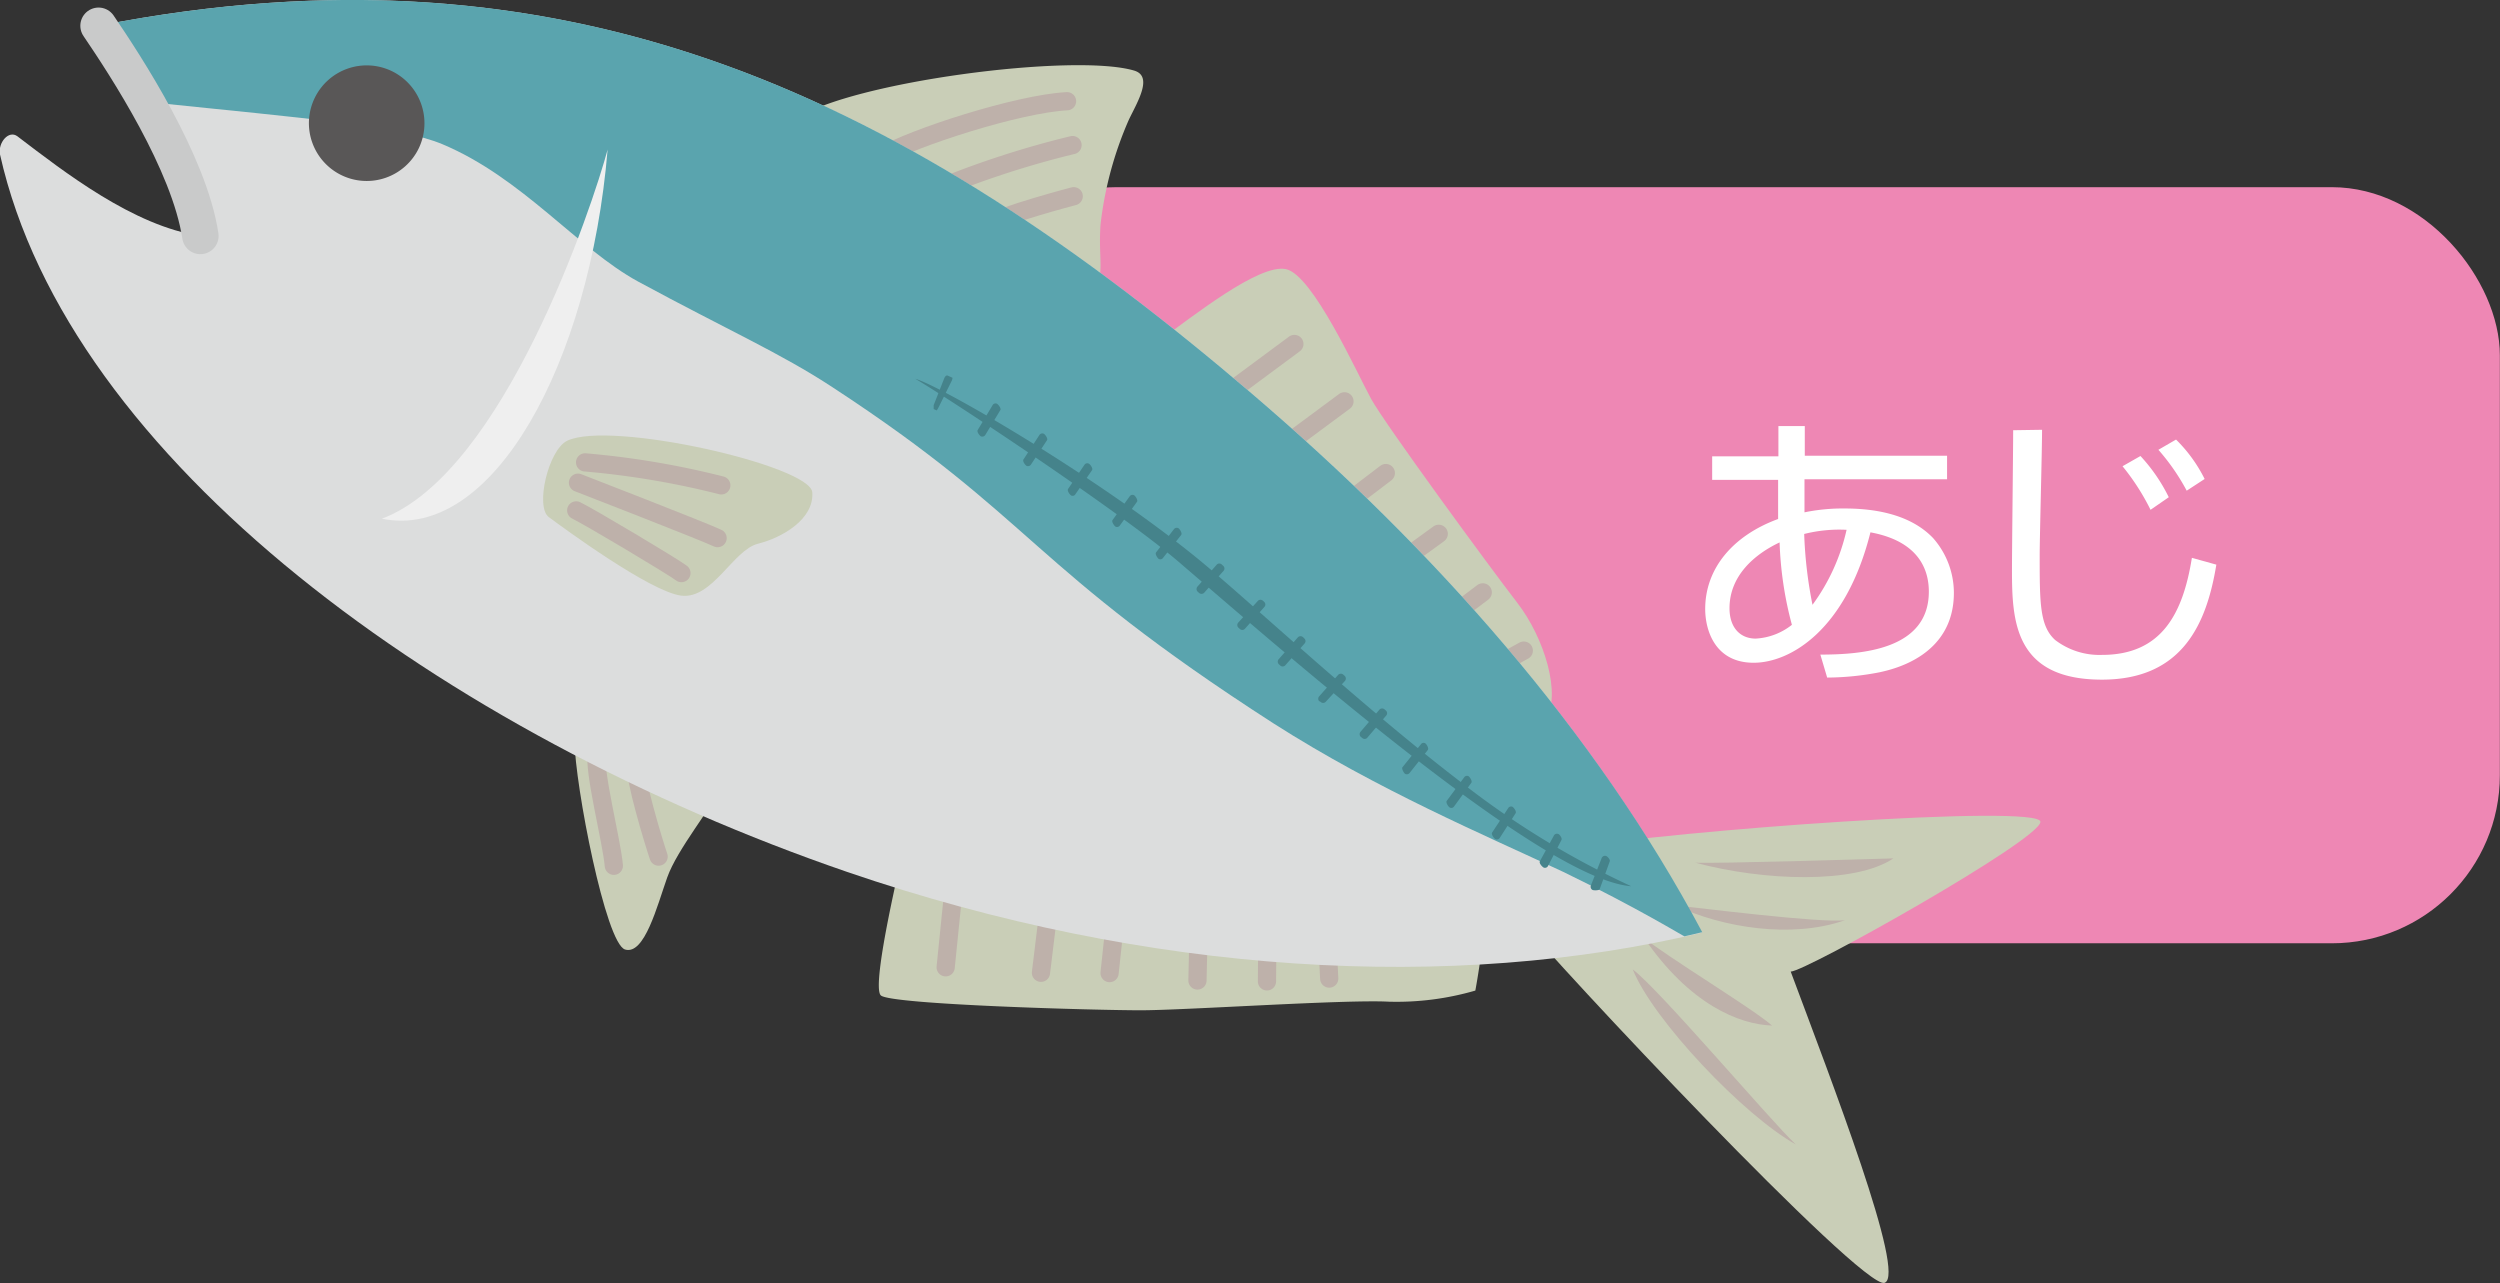
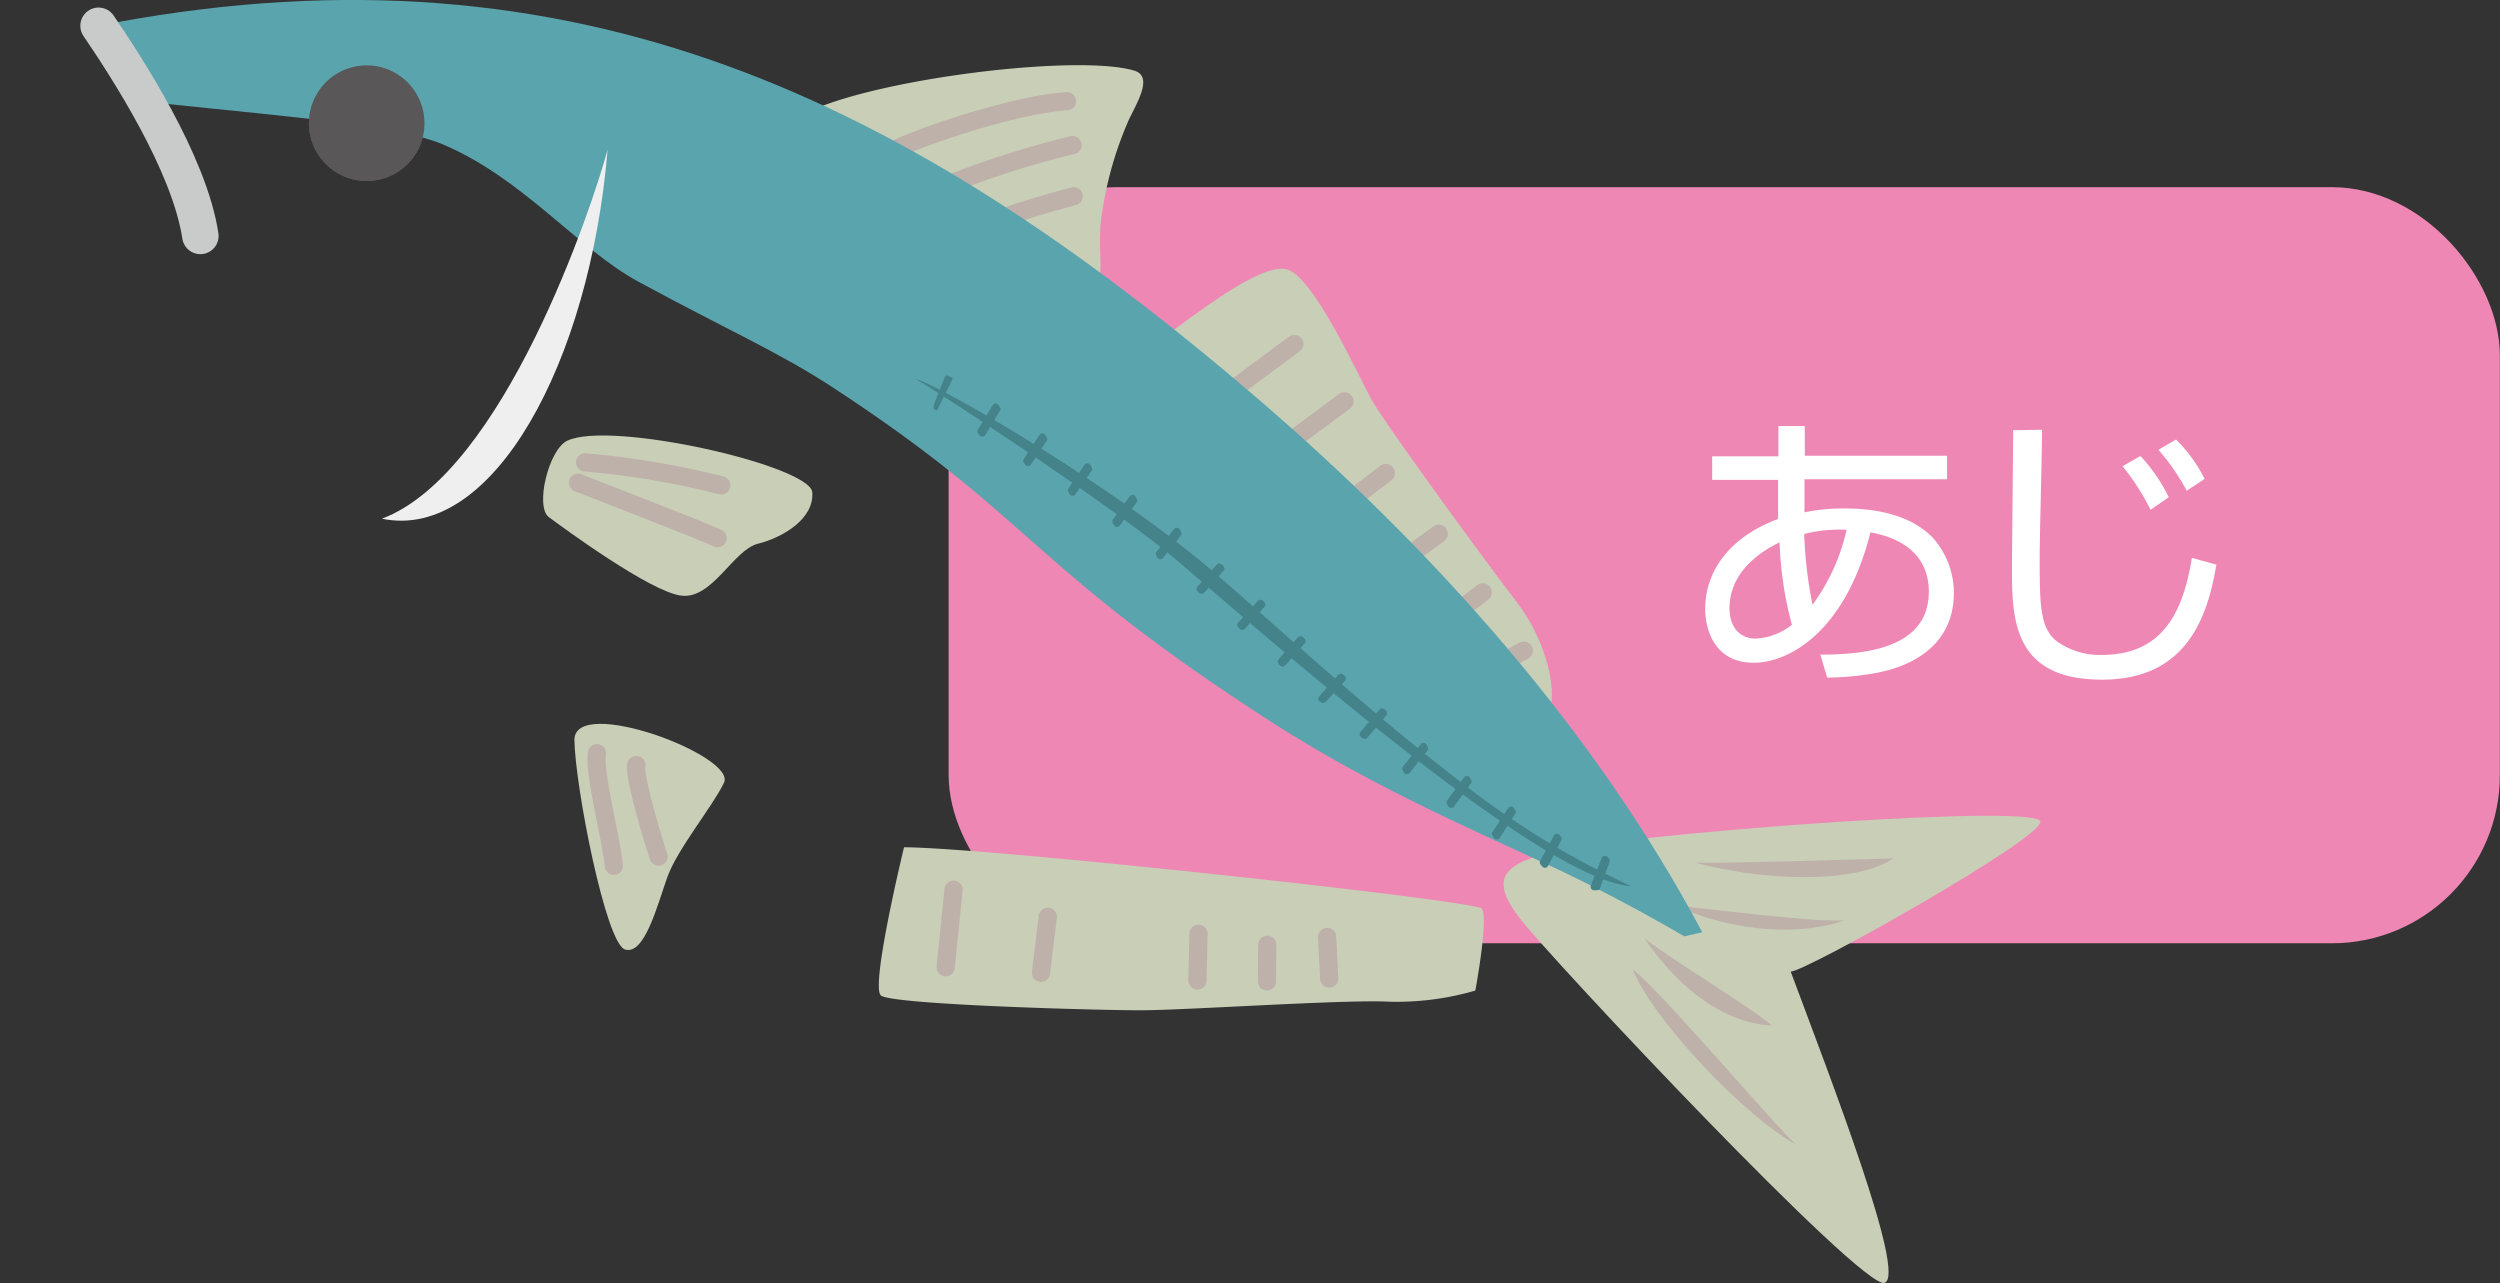
<svg xmlns="http://www.w3.org/2000/svg" viewBox="0 0 168.69 86.59">
  <rect x="0" y="0" width="168.69" height="86.59" fill="#333333" stroke="none" />
  <defs>
    <style>.cls-1{isolation:isolate;}.cls-2{fill:#ee87b4;}.cls-3{fill:#fff;}.cls-4{fill:#c9ceb7;}.cls-12,.cls-5{fill:none;stroke-linecap:round;stroke-linejoin:round;}.cls-5{stroke:#beb1aa;stroke-width:1.23px;}.cls-6{fill:#beb1aa;}.cls-7{fill:#595757;}.cls-8{fill:#dcdddd;}.cls-9{fill:#5aa4ae;}.cls-10{fill:#45838b;}.cls-11{fill:#efefef;mix-blend-mode:multiply;}.cls-12{stroke:#c9caca;stroke-width:2.46px;}</style>
  </defs>
  <g class="cls-1">
    <g id="レイヤー_2" data-name="レイヤー 2">
      <g id="レイアウト">
        <rect class="cls-2" x="64.01" y="12.63" width="104.67" height="51.02" rx="11.34" />
        <path class="cls-3" d="M120,28.75l1.78,0,0,2h9.6v1.59h-9.62l0,1.23v1a12.81,12.81,0,0,1,2.68-.26c1.73,0,4.34.26,6,2A5.6,5.6,0,0,1,131.84,40c0,4.27-4.11,5.16-5,5.36a18.84,18.84,0,0,1-3.55.36l-.46-1.55c2.82,0,7.32-.34,7.32-4.25,0-1.56-.75-3.41-3.94-4-1.67,6.66-5.46,8.8-7.88,8.8-2.6,0-3.27-2.18-3.27-3.63,0-2.71,1.84-4.94,4.92-6.07,0-.25,0-.45,0-.75V32.38h-4.45V30.79H120Zm.08,7.85c-1.71.81-3.38,2.26-3.38,4.44,0,1.31.72,2.05,1.77,2.05a4.29,4.29,0,0,0,2.44-.93A24.37,24.37,0,0,1,120.08,36.6Zm4.52-.85a9.7,9.7,0,0,0-2.86.28,29.08,29.08,0,0,0,.56,4.78A13.52,13.52,0,0,0,124.6,35.75Z" />
        <path class="cls-3" d="M137.79,29c0,1.35-.16,7.26-.16,8.47,0,3.22,0,4.78,1.05,5.72a4.93,4.93,0,0,0,3.15,1c4,0,5.46-2.74,6.07-6.55l1.65.46c-.64,3.89-2.22,7.76-7.72,7.76-5.93,0-6.07-4-6.07-7.42,0-1.49.08-8.06.08-9.41Zm7.32,5.4a15.49,15.49,0,0,0-1.89-2.94l1.21-.69a11.56,11.56,0,0,1,1.91,2.78Zm2.44-1.29a14.45,14.45,0,0,0-1.91-2.76l1.19-.69a9.93,9.93,0,0,1,1.93,2.66Z" />
        <path class="cls-4" d="M61,57.17s-2.28,9.38-1.56,10,14.49,1,17.51,1,13.84-.74,16.76-.58a19,19,0,0,0,5.84-.75s.93-5,.42-5.54S66.71,57.19,61,57.17Z" />
        <line class="cls-5" x1="64.34" y1="60.03" x2="63.81" y2="65.27" />
        <line class="cls-5" x1="70.7" y1="61.86" x2="70.24" y2="65.64" />
-         <line class="cls-5" x1="75.23" y1="62.29" x2="74.87" y2="65.66" />
        <line class="cls-5" x1="80.87" y1="63.01" x2="80.8" y2="66.16" />
        <line class="cls-5" x1="85.51" y1="63.75" x2="85.49" y2="66.22" />
        <line class="cls-5" x1="89.55" y1="63.22" x2="89.69" y2="66.03" />
        <path class="cls-4" d="M48.85,52.82c-.78,1.62-3.15,4.47-3.83,6.39s-1.53,5.25-2.84,4.86S38.8,53,38.76,49.94,49.73,51,48.85,52.82Z" />
        <path class="cls-5" d="M40.28,50.82c-.25,1.17,1,5.93,1.14,7.6" />
        <path class="cls-5" d="M42.93,51.62c-.18.72,1.18,5.22,1.51,6.18" />
        <path class="cls-4" d="M106.13,57.22c6.57-1.17,31.63-3,31.55-1.76s-15.84,10.09-16.85,10.1c2.72,7.3,7.84,20.5,6.33,21S104.73,64.78,102.58,62,101.22,58.1,106.13,57.22Z" />
        <path class="cls-4" d="M78.19,23c2.29-1.64,6.76-5.22,8.58-4.84s4.82,7.07,5.75,8.76,8,11.35,9.85,13.74,3,6.19,1.93,7.91C104.3,48.6,79.82,24.32,78.19,23Z" />
        <path class="cls-6" d="M127.76,57.92s-12.16.37-13.37.29C119,59.45,125.17,59.67,127.76,57.92Z" />
        <path class="cls-6" d="M124.5,62.09c-1.6.22-10.07-.86-11.48-1C116.26,62.61,120.9,63.35,124.5,62.09Z" />
        <path class="cls-6" d="M110.94,63.29c1.43,1.19,7.41,4.82,8.63,5.91C117.36,69.13,114,67.77,110.94,63.29Z" />
        <path class="cls-6" d="M110.17,65.41c1.83,1.38,9.3,10.22,11,11.81C117.65,75.26,111.53,68.81,110.17,65.41Z" />
        <line class="cls-5" x1="87.34" y1="23.21" x2="83.06" y2="26.38" />
        <line class="cls-5" x1="90.72" y1="27.08" x2="86.44" y2="30.25" />
        <line class="cls-5" x1="93.51" y1="31.92" x2="90.62" y2="34.12" />
        <line class="cls-5" x1="97.08" y1="36.02" x2="94.09" y2="38.19" />
        <line class="cls-5" x1="100.05" y1="39.97" x2="97.96" y2="41.55" />
        <line class="cls-5" x1="102.82" y1="43.9" x2="101.13" y2="44.83" />
        <path class="cls-4" d="M53.74,8c3.69-2.47,18.68-4.44,22.78-3.24,1.31.38.23,2.11-.35,3.32a24.41,24.41,0,0,0-1.91,7.07c-.17,2.41.35,3.41-.54,4.73S58,12.06,53.74,8Z" />
        <path class="cls-5" d="M59.51,10.53C61.6,9.3,68.7,7,72,6.83" />
        <path class="cls-5" d="M63.16,12.79a62.93,62.93,0,0,1,9.21-3" />
        <path class="cls-5" d="M66.45,15.24c1.1-.72,6-2,6-2" />
        <path class="cls-7" d="M28.26,10a3.9,3.9,0,1,1-1.82-5.2A3.91,3.91,0,0,1,28.26,10Z" />
-         <path class="cls-8" d="M84.47,26.56C61,6.54,38.41-4.49,6.65,1.74,8.48,4.43,12.78,11,13.52,15.92,9,15.25,4.32,11.59,1.18,9.2.59,8.75-.15,9.63,0,10.42c4.62,20.65,30,39.08,57.15,48.41,20.41,7,40.94,8.11,57.68,4.1C107.64,49.34,96.84,37.13,84.47,26.56Z" />
        <path class="cls-4" d="M38.27,29.74c2.92-1.4,16.41,1.68,16.54,3.48s-2,3.05-3.67,3.47-3.07,3.77-5.18,3.5-8-4.61-8.93-5.3S37,30.36,38.27,29.74Z" />
        <path class="cls-9" d="M84.47,26.56C61.3,6.78,39-4.23,7.78,1.52c.64,2.56.77,5.21,2.86,5.43,9.6,1,16.18,1.52,19.21,2.78C35.26,12,39,16.79,43.06,19c6,3.25,9.6,4.82,13.13,7.14,13.76,9,13.16,12,29.77,22.69,7,4.47,14.27,7.54,19.52,10,5,2.42,8.14,4.36,8.18,4.35l1.2-.28C107.64,49.34,96.84,37.13,84.47,26.56Z" />
        <path class="cls-10" d="M61.76,25.56c1.66.45,12.08,6.47,19,12.09,3.42,2.79,11,9.91,17.85,15.15a57.78,57.78,0,0,0,11.46,7c-5.83-.44-22.2-14.73-30.61-21.95C75.51,34.49,64.21,27,61.76,25.56Z" />
        <path class="cls-10" d="M104.46,58.42a.23.23,0,0,1-.3.12c-.11-.06-.32-.3-.26-.42l.94-1.72a.23.23,0,0,1,.29-.13c.09,0,.3.29.23.41Zm3,1.63a.24.24,0,0,1-.11-.31l.72-1.83a.24.24,0,0,1,.27-.16c.1,0,.33.25.28.37L107.94,60C107.89,60.09,107.56,60.09,107.45,60.05Zm-6.25-3.53a.23.23,0,0,1-.31.1c-.1-.06-.29-.32-.22-.44l1.08-1.64a.23.23,0,0,1,.3-.1c.09.06.28.31.21.43Zm-3.09-2.11a.22.22,0,0,1-.31.07c-.09-.06-.27-.33-.19-.44l1.17-1.58a.23.23,0,0,1,.31-.08c.09.07.26.33.18.44Zm-3-2.26a.24.24,0,0,1-.32.06c-.08-.07-.25-.35-.16-.45l1.23-1.53a.22.22,0,0,1,.31-.07c.09.07.25.34.16.45Zm-2.87-2.36a.24.24,0,0,1-.34,0l-.1-.08a.25.25,0,0,1,0-.34l1.28-1.5a.25.25,0,0,1,.34,0l.09.08a.24.24,0,0,1,0,.35Zm-2.8-2.43a.24.24,0,0,1-.34,0L89,47.3A.25.25,0,0,1,89,47l1.3-1.47a.25.25,0,0,1,.35,0l.09.08a.25.25,0,0,1,0,.35ZM86.72,44.9a.24.24,0,0,1-.34,0l-.09-.08a.25.25,0,0,1,0-.35L87.58,43a.25.25,0,0,1,.35,0l.09.09a.24.24,0,0,1,0,.34ZM84,42.43a.24.24,0,0,1-.35,0l-.09-.08a.25.25,0,0,1,0-.35l1.32-1.46a.24.24,0,0,1,.34,0l.09.08a.24.24,0,0,1,0,.34ZM81.25,40a.25.25,0,0,1-.35,0l-.09-.08a.25.25,0,0,1,0-.35l1.29-1.47a.24.24,0,0,1,.35,0l.1.09a.24.24,0,0,1,0,.34Zm-2.77-2.36a.22.22,0,0,1-.3.07c-.09-.07-.26-.34-.17-.44l1.2-1.56a.24.24,0,0,1,.32-.06c.09.07.26.34.17.45Zm-2.91-2.19a.23.23,0,0,1-.31.08c-.09-.07-.27-.33-.19-.44l1.15-1.59a.23.23,0,0,1,.31-.08c.09.06.27.33.19.44Zm-3-2.11a.22.22,0,0,1-.3.09c-.1-.07-.28-.32-.2-.44l1.1-1.62a.23.23,0,0,1,.31-.08c.1.06.28.32.21.43Zm-3-2a.24.24,0,0,1-.31.09c-.09-.06-.28-.31-.2-.43l1.07-1.64a.24.24,0,0,1,.31-.09c.09.06.28.32.21.43Zm-3.08-2a.24.24,0,0,1-.31.1c-.09-.06-.28-.3-.21-.42l1-1.67a.23.23,0,0,1,.3-.11c.1.06.3.32.23.43ZM63,27.6s0-.14,0-.26l.72-1.83c.05-.12.15-.2.22-.17l.33.15s0,.12-.07.24l-.87,1.76c-.06.12-.12.21-.14.2Z" />
        <path class="cls-5" d="M39.48,31.2a57.18,57.18,0,0,1,9.19,1.55" />
        <path class="cls-5" d="M39,32.57s8.51,3.3,9.42,3.74" />
-         <path class="cls-5" d="M38.88,34.44c.91.44,6.51,3.78,7.1,4.23" />
        <path class="cls-11" d="M41,10.09C40,13.83,34,31.91,25.77,35,33.24,36.55,39.8,24.49,41,10.09Z" />
        <path class="cls-7" d="M28.26,10a3.9,3.9,0,1,1-1.82-5.2A3.91,3.91,0,0,1,28.26,10Z" />
        <path class="cls-12" d="M6.65,1.74C8.48,4.43,12.78,11,13.52,15.92" />
      </g>
    </g>
  </g>
</svg>